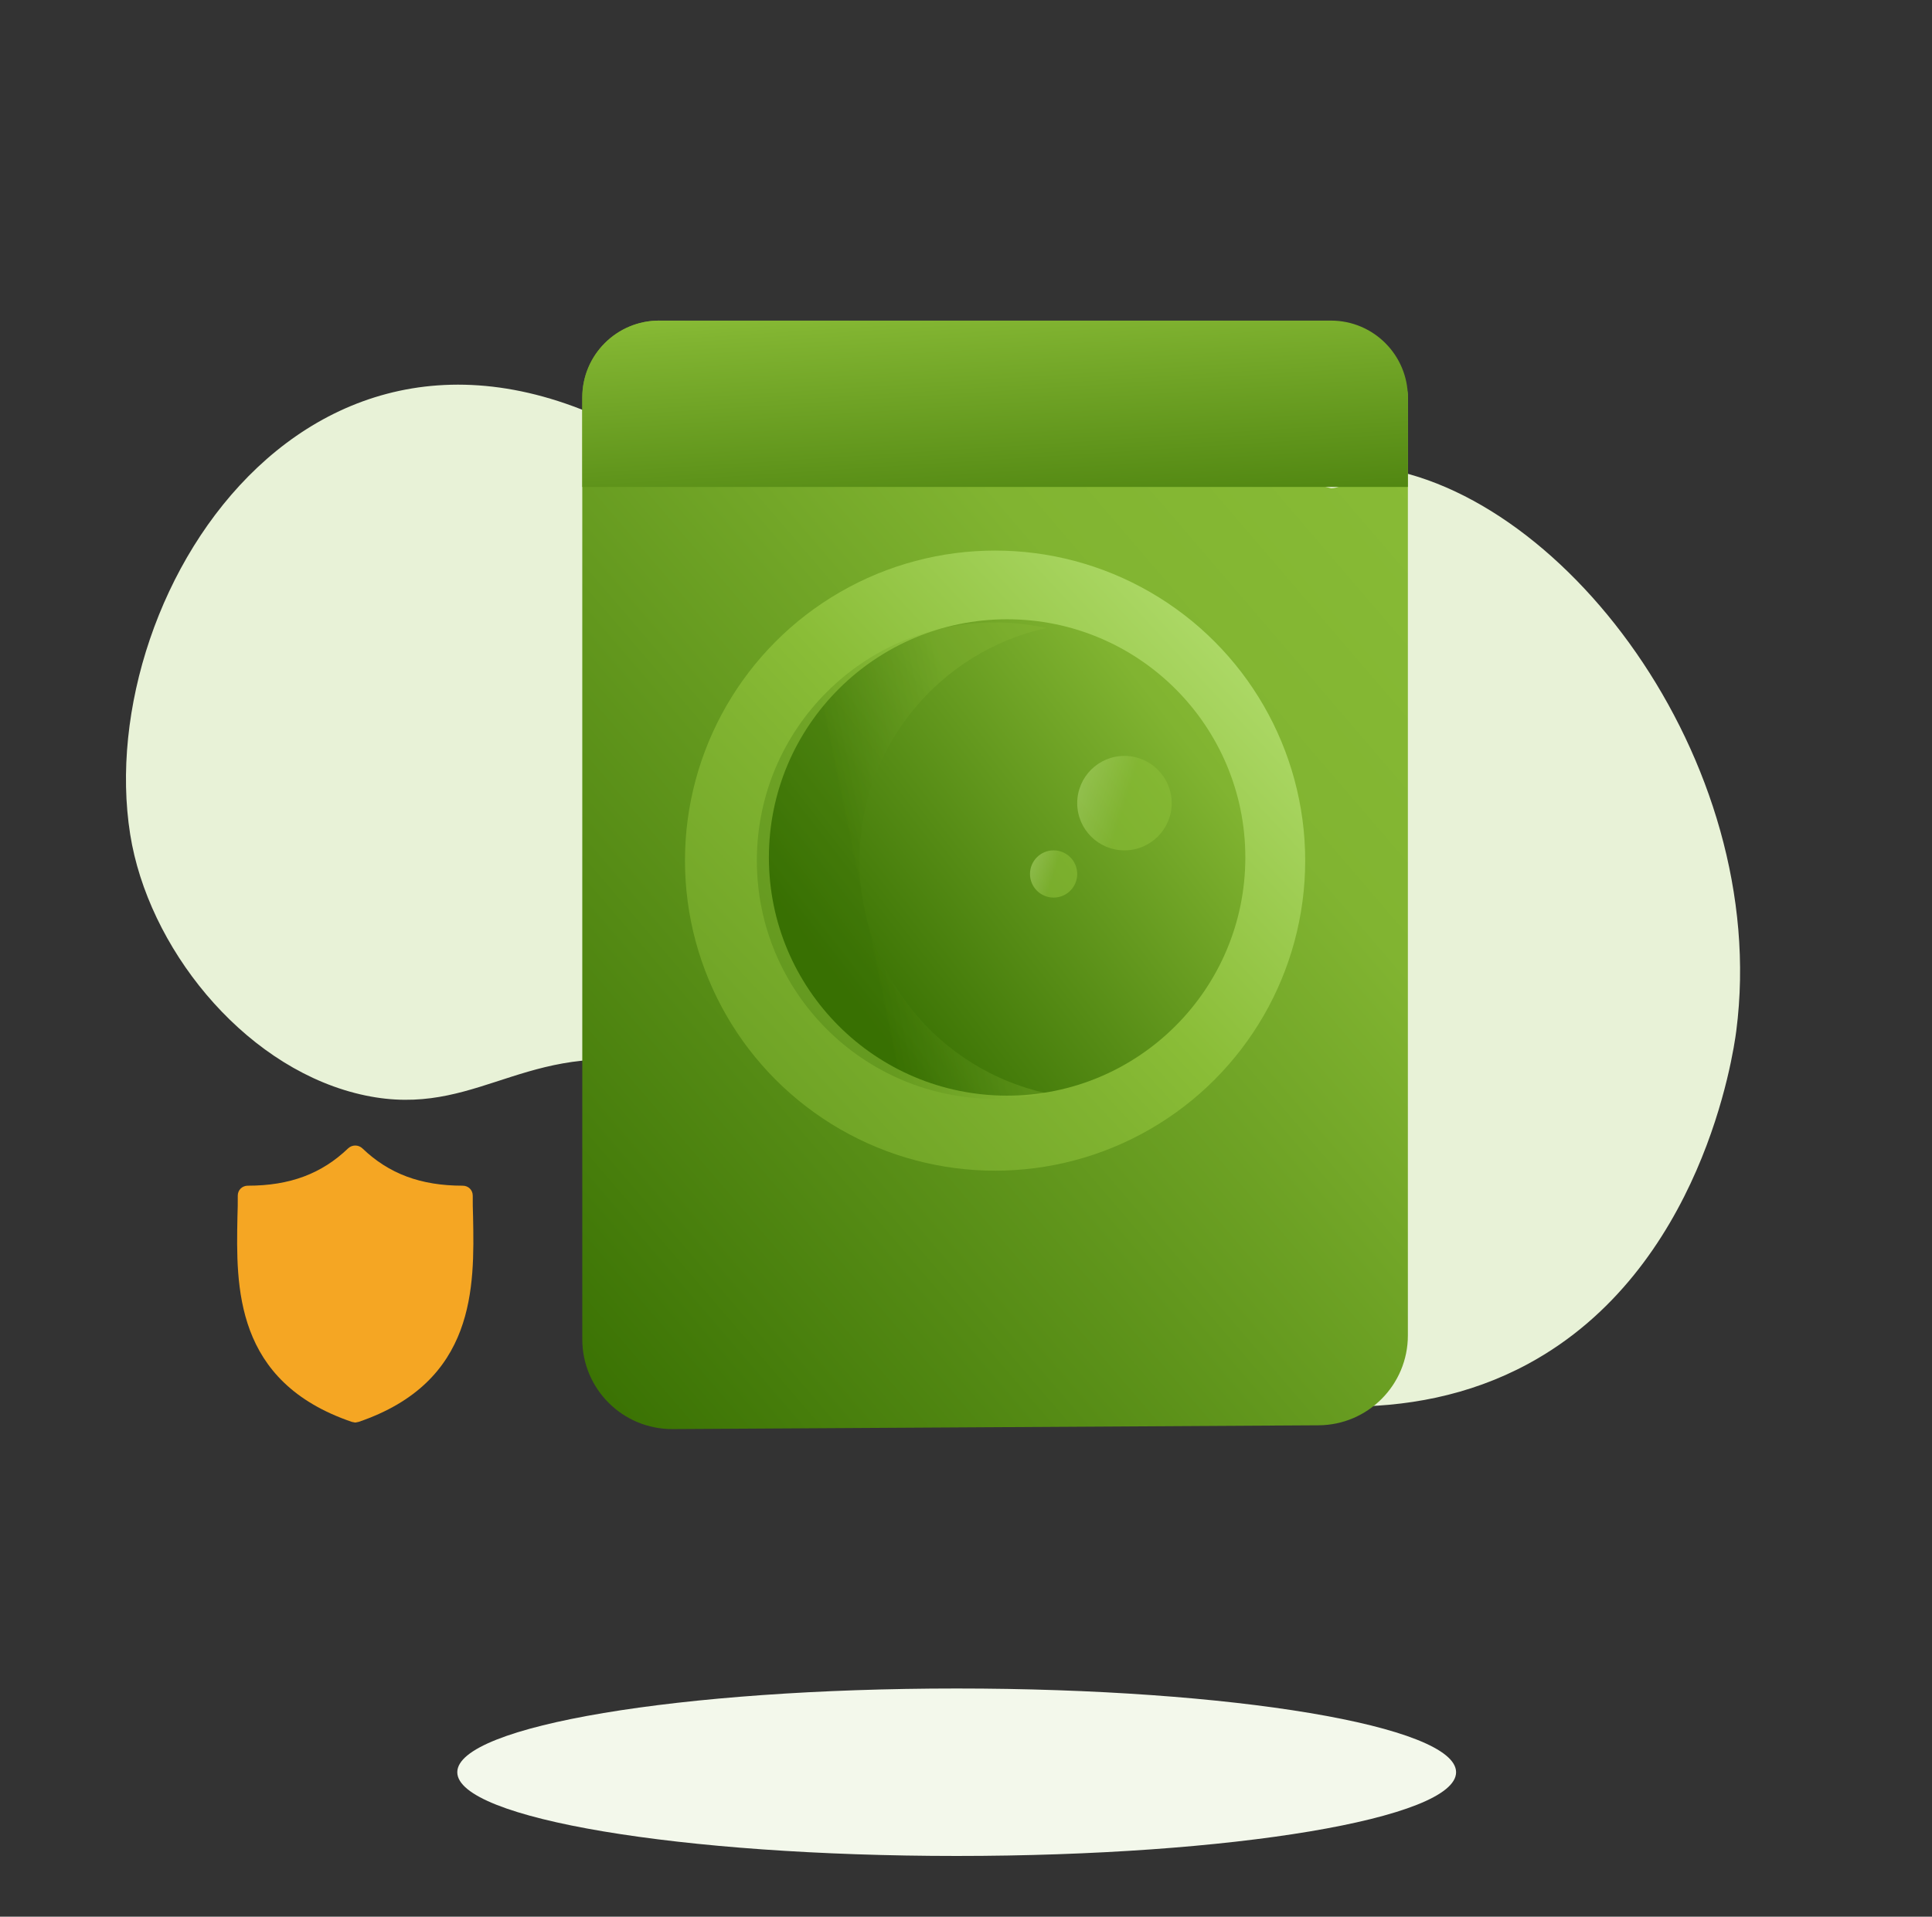
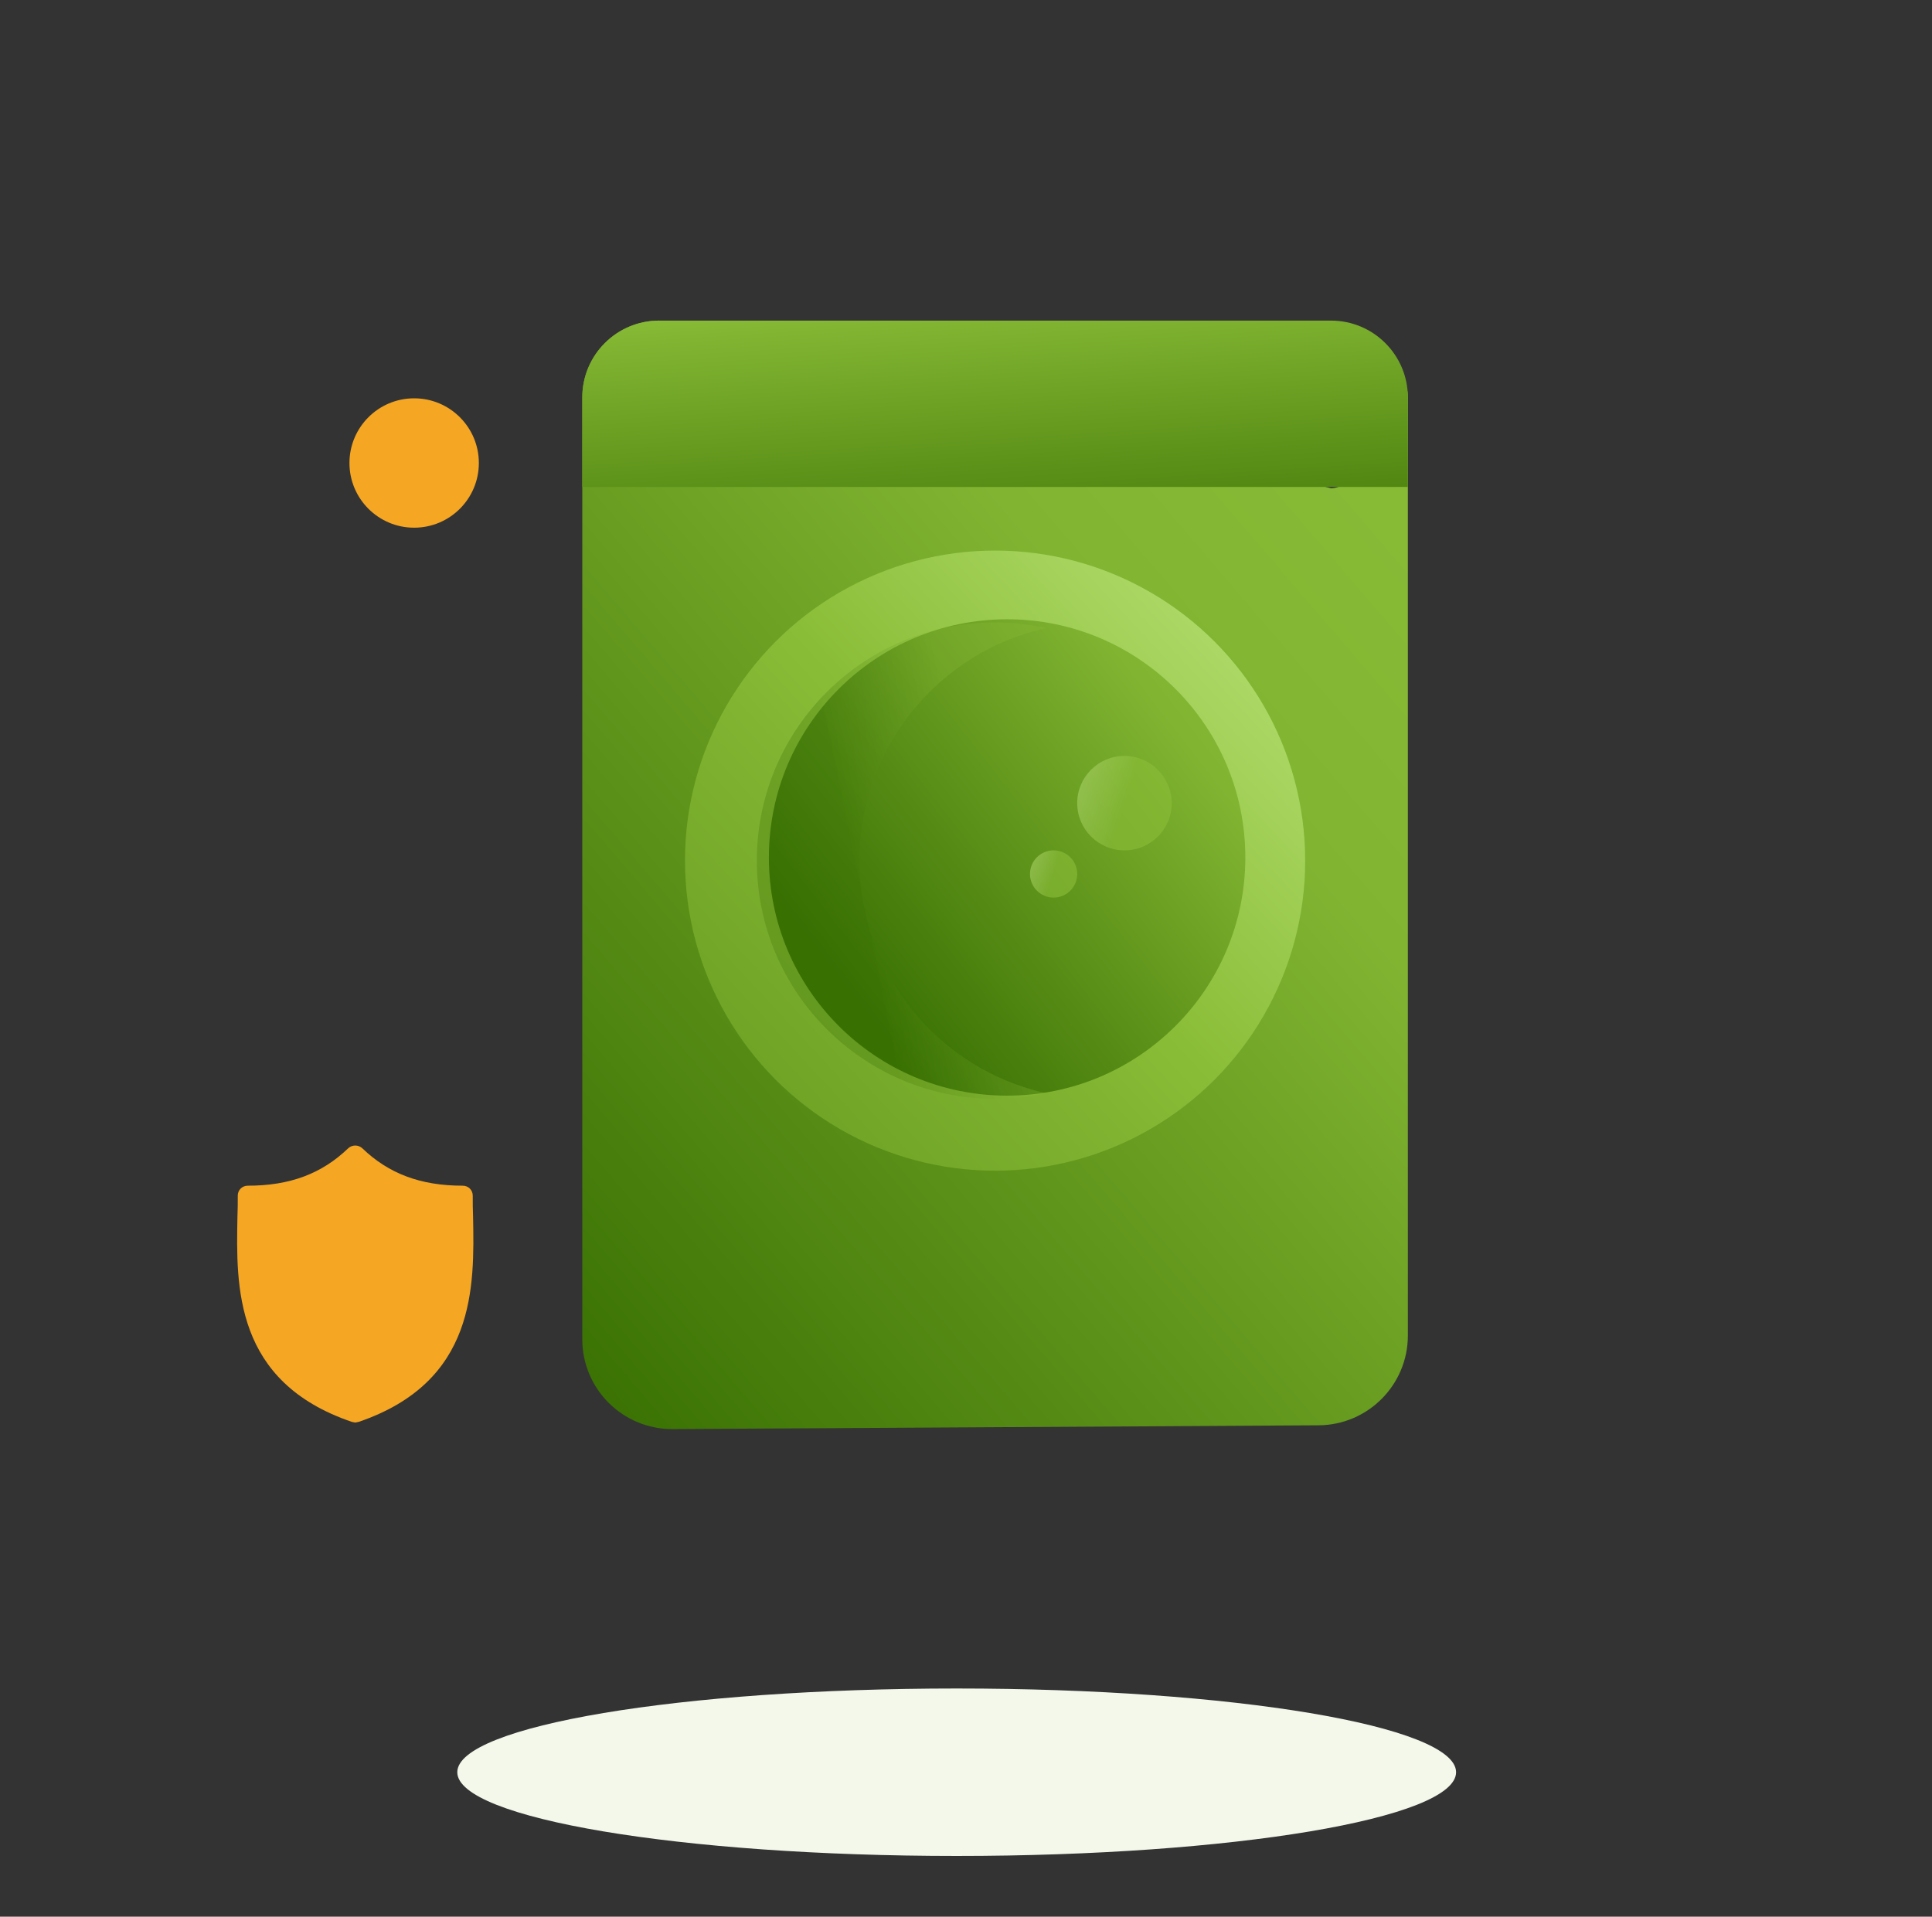
<svg xmlns="http://www.w3.org/2000/svg" width="129" height="128" viewBox="0 0 129 128" fill="none">
  <rect x="0" y="0" width="129" height="128" fill="#333333" stroke="none" />
  <path d="M27.653 35.24C25.267 35.24 23.333 33.305 23.333 30.92C23.333 28.534 25.267 26.6 27.653 26.6C30.039 26.6 31.973 28.534 31.973 30.92C31.973 33.305 30.039 35.24 27.653 35.24Z" fill="#F5A623" />
  <path fill-rule="evenodd" clip-rule="evenodd" d="M97.223 118.351C97.223 121.439 82.294 123.943 63.878 123.943C45.462 123.943 30.533 121.439 30.533 118.351C30.533 115.263 45.462 112.76 63.878 112.76C82.294 112.76 97.223 115.263 97.223 118.351Z" fill="#F3F8EB" />
-   <path fill-rule="evenodd" clip-rule="evenodd" d="M115.932 68.844C115.735 70.369 113.651 84.792 102.035 91.079C86.211 99.644 65.239 86.327 63.266 85.037C53.232 78.481 51.944 72.226 43.151 70.942C34.582 69.691 31.389 74.987 23.691 72.992C16.076 71.019 9.877 63.196 8.692 55.717C6.089 39.291 21.805 15.152 45.141 30.691C52.079 35.311 52.85 40.414 60.721 42.285C72.571 45.101 78.793 30.116 91.051 31.112C104.052 32.169 118.269 50.752 115.932 68.844Z" fill="#E8F2D7" />
  <path fill-rule="evenodd" clip-rule="evenodd" d="M31.587 81.262C31.565 80.775 31.565 80.311 31.565 79.846C31.565 79.47 31.273 79.182 30.892 79.182C28.091 79.182 25.962 78.386 24.191 76.683C23.922 76.439 23.519 76.439 23.25 76.683C21.479 78.386 19.35 79.182 16.549 79.182C16.168 79.182 15.876 79.47 15.876 79.846C15.876 80.311 15.876 80.775 15.854 81.262C15.764 85.908 15.63 92.279 23.496 94.956L23.721 95L23.945 94.956C31.789 92.279 31.677 85.93 31.587 81.262Z" fill="#F5A623" />
  <path d="M88.87 32.604L44.013 21.41C41.178 21.41 38.879 23.708 38.879 26.543V37.705V89.436C38.879 92.763 41.587 95.456 44.915 95.436L88.039 95.183C91.339 95.164 94.004 92.483 94.004 89.183V36.91V26.543C94.004 23.708 91.705 32.604 88.87 32.604Z" fill="url(#paint0_linear)" />
  <circle cx="66.442" cy="57.474" r="20.706" fill="url(#paint1_linear)" />
  <circle cx="67.245" cy="57.262" r="15.906" fill="url(#paint2_linear)" />
  <path opacity="0.272" d="M57.391 57.474C57.391 49.866 62.733 43.507 69.87 41.939C68.765 41.696 67.619 41.567 66.442 41.567C57.657 41.567 50.535 48.689 50.535 57.474C50.535 66.259 57.657 73.38 66.442 73.38C67.619 73.38 68.765 73.251 69.87 73.009C62.733 71.441 57.391 65.082 57.391 57.474Z" fill="url(#paint3_linear)" />
  <path d="M88.87 21.41H44.013C41.178 21.41 38.879 23.708 38.879 26.543V32.517H94.004V26.543C94.004 23.708 91.705 21.41 88.87 21.41Z" fill="url(#paint4_linear)" />
  <circle opacity="0.622" cx="75.08" cy="53.634" r="3.154" fill="url(#paint5_linear)" />
  <circle opacity="0.622" cx="70.35" cy="58.365" r="1.577" fill="url(#paint6_linear)" />
  <defs>
    <linearGradient id="paint0_linear" x1="64.63" y1="-12.834" x2="-3.743" y2="45.814" gradientUnits="userSpaceOnUse">
      <stop stop-color="#8ABD37" />
      <stop offset="0.314" stop-color="#81B431" />
      <stop offset="1" stop-color="#387002" />
    </linearGradient>
    <linearGradient id="paint1_linear" x1="54.628" y1="13.143" x2="-8.849" y2="72.325" gradientUnits="userSpaceOnUse">
      <stop stop-color="#ADD967" />
      <stop offset="0.237" stop-color="#8ABD37" />
      <stop offset="0.314" stop-color="#81B431" />
      <stop offset="1" stop-color="#3D7505" />
      <stop offset="1" stop-color="#3C7304" />
      <stop offset="1" stop-color="#387002" />
    </linearGradient>
    <linearGradient id="paint2_linear" x1="76.714" y1="25.094" x2="44.191" y2="50.472" gradientUnits="userSpaceOnUse">
      <stop stop-color="#8ABD37" />
      <stop offset="0.314" stop-color="#81B431" />
      <stop offset="1" stop-color="#387002" />
    </linearGradient>
    <linearGradient id="paint3_linear" x1="64.9" y1="41.965" x2="54.331" y2="44.143" gradientUnits="userSpaceOnUse">
      <stop stop-color="#8ABD37" />
      <stop offset="0.237" stop-color="#8ABD37" />
      <stop offset="0.314" stop-color="#81B431" />
      <stop offset="1" stop-color="#3C7304" />
      <stop offset="1" stop-color="#387002" />
    </linearGradient>
    <linearGradient id="paint4_linear" x1="-10.947" y1="17.819" x2="-9.242" y2="44.731" gradientUnits="userSpaceOnUse">
      <stop stop-color="#8ABD37" />
      <stop offset="0.237" stop-color="#8ABD37" />
      <stop offset="0.314" stop-color="#81B431" />
      <stop offset="0.971" stop-color="#3F7606" />
      <stop offset="1" stop-color="#3C7304" />
      <stop offset="1" stop-color="#387002" />
    </linearGradient>
    <linearGradient id="paint5_linear" x1="55.098" y1="55.202" x2="72.814" y2="60.886" gradientUnits="userSpaceOnUse">
      <stop stop-color="#387002" stop-opacity="0.01" />
      <stop offset="0.588" stop-color="#BFE18A" />
      <stop offset="0.726" stop-color="#B9DD80" />
      <stop offset="1" stop-color="#8ABD37" />
      <stop offset="1" stop-color="#8ABD37" />
    </linearGradient>
    <linearGradient id="paint6_linear" x1="60.359" y1="59.149" x2="69.216" y2="61.991" gradientUnits="userSpaceOnUse">
      <stop stop-color="#387002" stop-opacity="0.01" />
      <stop offset="0.588" stop-color="#BFE18A" />
      <stop offset="0.726" stop-color="#B9DD80" />
      <stop offset="1" stop-color="#8ABD37" />
      <stop offset="1" stop-color="#8ABD37" />
    </linearGradient>
  </defs>
</svg>